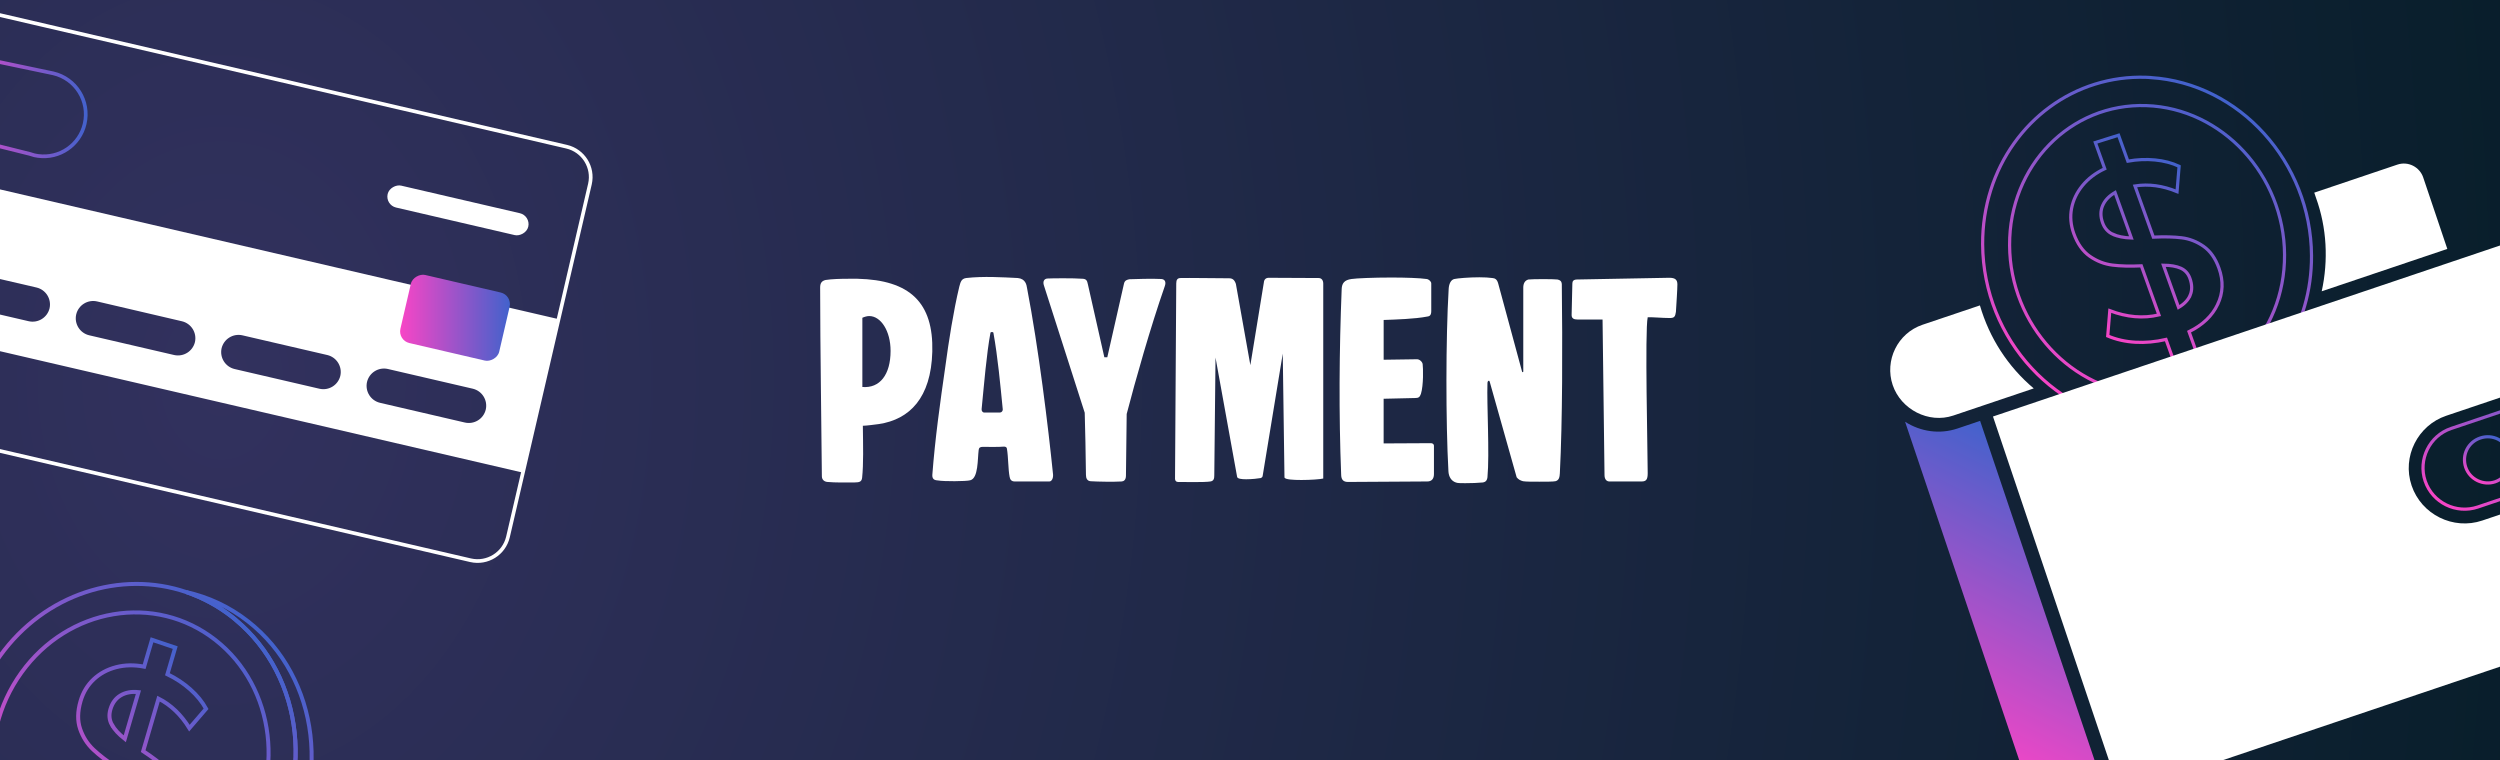
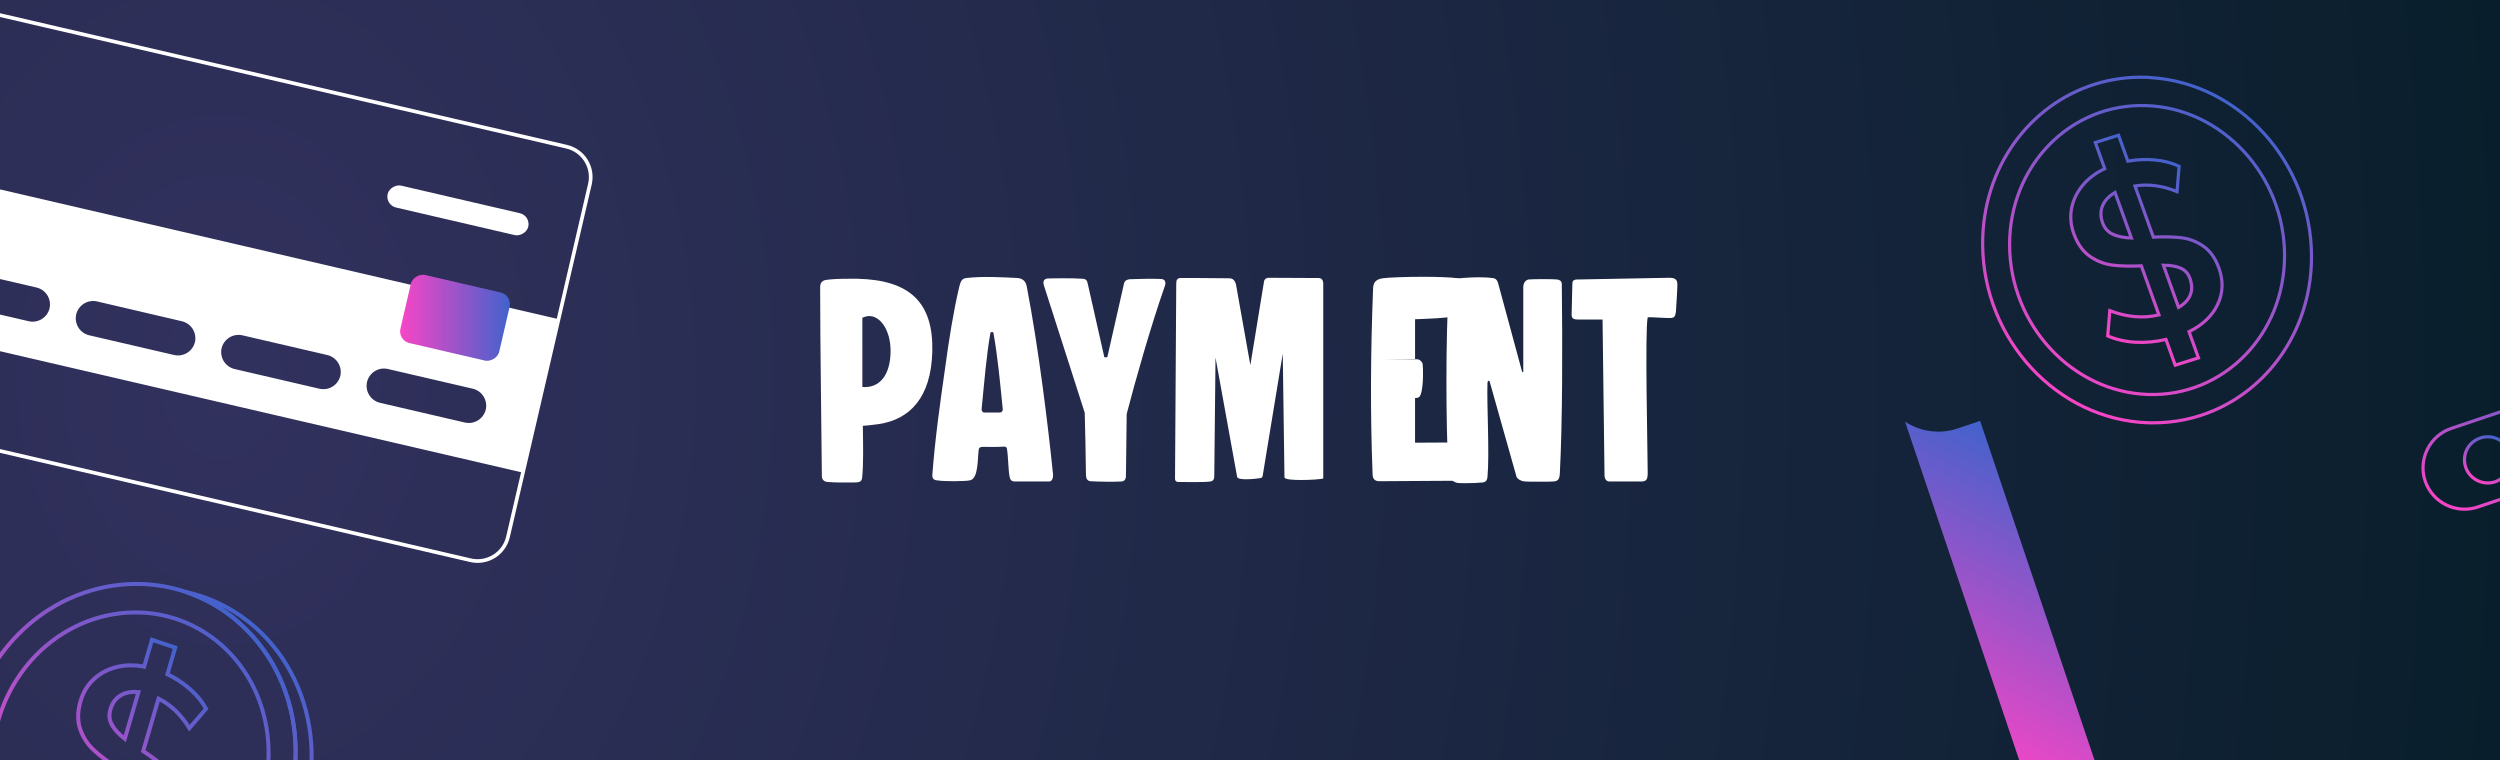
<svg xmlns="http://www.w3.org/2000/svg" xmlns:xlink="http://www.w3.org/1999/xlink" id="Calque_1" version="1.1" viewBox="0 0 320 97.299">
  <rect x="0" y="0" width="320" height="97.299" fill="#808080" stroke="none" />
  <defs>
    <style>
      .st0, .st1, .st2, .st3, .st4, .st5, .st6, .st7, .st8, .st9 {
        fill: none;
      }

      .st1 {
        stroke: url(#Dégradé_sans_nom_7);
      }

      .st1, .st2, .st3, .st4, .st5, .st6, .st7, .st8, .st9 {
        stroke-miterlimit: 10;
      }

      .st1, .st3, .st4 {
        stroke-width: .511px;
      }

      .st2 {
        stroke: url(#Dégradé_sans_nom_74);
      }

      .st2, .st5 {
        stroke-width: .474px;
      }

      .st3 {
        stroke: url(#Dégradé_sans_nom_71);
      }

      .st4 {
        stroke: url(#Dégradé_sans_nom_72);
      }

      .st5 {
        stroke: #fff;
      }

      .st10 {
        fill: #fff;
      }

      .st6 {
        stroke: url(#Dégradé_sans_nom_79);
      }

      .st6, .st7, .st8, .st9 {
        stroke-width: .41px;
      }

      .st7 {
        stroke: url(#Dégradé_sans_nom_75);
      }

      .st8 {
        stroke: url(#Dégradé_sans_nom_78);
      }

      .st9 {
        stroke: url(#Dégradé_sans_nom_76);
      }

      .st11 {
        fill: url(#Dégradé_sans_nom_73);
      }

      .st12 {
        fill: url(#Dégradé_sans_nom_77);
      }

      .st13 {
        fill: url(#Dégradé_sans_nom_24);
      }

      .st14 {
        clip-path: url(#clippath);
      }
    </style>
    <clipPath id="clippath">
      <rect class="st0" width="320" height="97.299" />
    </clipPath>
    <radialGradient id="Dégradé_sans_nom_24" data-name="Dégradé sans nom 24" cx="199.806" cy="48.649" fx="199.806" fy="48.649" r="407.339" gradientTransform="translate(-125.68) scale(.771 1)" gradientUnits="userSpaceOnUse">
      <stop offset="0" stop-color="#32315e" />
      <stop offset="1" stop-color="#061d28" />
    </radialGradient>
    <linearGradient id="Dégradé_sans_nom_7" data-name="Dégradé sans nom 7" x1="424.058" y1="-1751.52" x2="444.34" y2="-1789.056" gradientTransform="translate(-899.411 1672.465) rotate(16.616)" gradientUnits="userSpaceOnUse">
      <stop offset="0" stop-color="#f845c6" />
      <stop offset="1" stop-color="#4262cc" />
    </linearGradient>
    <linearGradient id="Dégradé_sans_nom_71" data-name="Dégradé sans nom 7" x1="416.7" y1="-1751.958" x2="437.962" y2="-1791.309" xlink:href="#Dégradé_sans_nom_7" />
    <linearGradient id="Dégradé_sans_nom_72" data-name="Dégradé sans nom 7" x1="420.423" y1="-1758.978" x2="434.111" y2="-1784.312" xlink:href="#Dégradé_sans_nom_7" />
    <linearGradient id="Dégradé_sans_nom_73" data-name="Dégradé sans nom 7" x1="51.215" y1="40.675" x2="65.273" y2="40.675" gradientTransform="translate(84.688 -25.26) rotate(76.925)" xlink:href="#Dégradé_sans_nom_7" />
    <linearGradient id="Dégradé_sans_nom_74" data-name="Dégradé sans nom 7" x1="-7.86" y1="13.784" x2="11.215" y2="13.784" gradientTransform="matrix(1,0,0,1,0,0)" xlink:href="#Dégradé_sans_nom_7" />
    <linearGradient id="Dégradé_sans_nom_75" data-name="Dégradé sans nom 7" x1="1866.199" y1="1391.953" x2="1898.596" y2="1362.978" gradientTransform="translate(-1958.532 -641.011) rotate(-19.425)" xlink:href="#Dégradé_sans_nom_7" />
    <linearGradient id="Dégradé_sans_nom_76" data-name="Dégradé sans nom 7" x1="1873.235" y1="1385.645" x2="1891.025" y2="1369.734" gradientTransform="translate(-1958.532 -641.011) rotate(-19.425)" xlink:href="#Dégradé_sans_nom_7" />
    <linearGradient id="Dégradé_sans_nom_77" data-name="Dégradé sans nom 7" x1="620.94" y1="1691.017" x2="649.218" y2="1662.74" gradientTransform="translate(-880.8 -1308.068) rotate(-18.639)" xlink:href="#Dégradé_sans_nom_7" />
    <linearGradient id="Dégradé_sans_nom_78" data-name="Dégradé sans nom 7" x1="318.47" y1="67.511" x2="328.776" y2="46.714" gradientTransform="matrix(1,0,0,1,0,0)" xlink:href="#Dégradé_sans_nom_7" />
    <linearGradient id="Dégradé_sans_nom_79" data-name="Dégradé sans nom 7" x1="316.998" y1="61.682" x2="319.806" y2="56.014" gradientTransform="matrix(1,0,0,1,0,0)" xlink:href="#Dégradé_sans_nom_7" />
  </defs>
  <g class="st14">
    <rect class="st13" x="-414.163" width="885.04" height="97.299" />
    <g>
      <path class="st10" d="M105.199,60.968c-.031-4.712-.22-16.868-.22-24.156,0-.566.188-.848.691-.974.817-.126,1.885-.157,3.047-.157h1.037c6.754.157,9.738,3.078,9.581,9.329-.157,5.937-2.921,8.67-6.817,9.267-.502.063-1.633.22-2.073.22.031,2.576.094,4.869-.094,6.66-.063.471-.283.597-.974.597-1.351,0-2.356.031-3.455-.063-.44-.032-.722-.314-.722-.723ZM110.382,49.534c2.23.188,3.612-1.571,3.612-4.618,0-2.576-1.257-4.461-2.733-4.461-.283,0-.597.094-.879.22v8.858Z" />
      <path class="st10" d="M129.89,61.628c-.408,0-.597-.22-.66-.597-.188-.943-.157-2.481-.345-3.613-.031-.188-.189-.251-.377-.251-.754.063-1.885.032-2.733.032-.283,0-.471.094-.502.377-.157,1.194-.031,3.612-1.068,3.895-.503.157-3.487.157-4.115.031-.22-.031-.785,0-.754-.691.345-4.586,1.005-9.329,1.665-13.884.44-3.267,1.037-7.1,1.79-10.241.157-.534.22-1.005.88-1.1,2.23-.251,4.649-.094,6.597,0,1.005.095,1.131.88,1.194,1.288,1.476,7.665,2.701,17.685,3.33,23.873.031.503-.188.88-.471.88h-4.429ZM128.005,52.801c.188,0,.377-.188.345-.439-.314-3.142-.628-6.628-1.194-9.77-.031-.125-.345-.125-.377,0-.502,2.702-.817,6.597-1.131,9.77-.031.22.126.439.314.439h2.042Z" />
      <path class="st10" d="M138.592,35.681c.408.031.565.188.66.722l2.105,9.33h.377l2.136-9.424c.094-.44.408-.503.691-.566.628-.031,3.078-.094,4.084-.031.44.031.66.346.44.943-1.822,5.214-3.769,12.094-4.869,16.334l-.094,7.885c0,.534-.251.723-.534.754-1.037.063-3.047.031-3.989-.031-.44-.032-.597-.377-.597-.817,0-1.445-.126-7.037-.157-7.947l-5.246-16.366c-.126-.471.063-.785.471-.817.534-.031,3.33-.063,4.523.032Z" />
      <path class="st10" d="M169.376,61.251c-.345.094-1.633.188-2.796.188-1.068,0-2.073-.062-2.167-.314l-.22-15.863-2.576,15.675c-.031.125-.094.188-.22.251-.314.063-1.162.157-1.885.157-.597,0-1.131-.063-1.162-.314l-2.764-15.266-.157,15.078c0,.409-.063.723-.503.786-.722.126-3.455.063-4.146.063-.251,0-.377-.189-.377-.409l.157-25.004c0-.471.157-.691.565-.691,1.005-.031,4.555.032,6.188.032.408,0,.691.157.88.722l1.853,10.398,1.728-10.586c.031-.377.251-.597.628-.597.66,0,6.063.031,6.377.031.408,0,.597.314.597.723v24.942Z" />
-       <path class="st10" d="M177.105,46.047l4.272-.063c.346,0,.691.346.723.628.063.471.126,2.67-.22,3.801-.157.44-.314.534-.754.534l-4.021.094v5.717l6.063-.032c.188,0,.377.126.377.314v3.644c0,.628-.314.943-.848.943l-10.146.063c-.565,0-.848-.252-.879-.848-.314-7.916-.251-15.926.063-23.842.031-.754.346-1.162,1.257-1.288.597-.094,2.859-.189,5.089-.189,1.822,0,3.644.063,4.523.189.283.031.597.314.597.566v3.549c0,.628-.314.66-.502.691-1.633.314-3.958.377-5.591.439v5.089Z" />
+       <path class="st10" d="M177.105,46.047l4.272-.063c.346,0,.691.346.723.628.063.471.126,2.67-.22,3.801-.157.44-.314.534-.754.534v5.717l6.063-.032c.188,0,.377.126.377.314v3.644c0,.628-.314.943-.848.943l-10.146.063c-.565,0-.848-.252-.879-.848-.314-7.916-.251-15.926.063-23.842.031-.754.346-1.162,1.257-1.288.597-.094,2.859-.189,5.089-.189,1.822,0,3.644.063,4.523.189.283.031.597.314.597.566v3.549c0,.628-.314.66-.502.691-1.633.314-3.958.377-5.591.439v5.089Z" />
      <path class="st10" d="M194.979,36.812c0-.503.188-.911.66-1.037.566-.063,3.236-.063,3.707,0,.345.063.534.22.565.565.094,7.979.094,17.497-.251,24.251-.031.409-.063.88-.565,1.005-.314.062-1.194.062-2.073.062s-1.728,0-2.073-.062c-.345-.095-.597-.22-.817-.503l-3.455-12.251c-.031-.094-.063-.125-.157-.094-.063.031-.126.126-.126.346-.094,2.607.283,9.015,0,12-.063.471-.283.597-.566.66-.597.063-1.508.094-2.293.094-.534,0-1.005,0-1.194-.094-.565-.189-.911-.723-.943-1.445-.345-6.251-.345-17.057.031-23.308.031-.66.283-1.194.723-1.288.408-.094,1.885-.22,3.204-.22.628,0,1.225.031,1.665.094.314.032.597.126.754.723l3.047,11.246c.031.126.157.094.157,0v-10.743Z" />
      <path class="st10" d="M205.126,40.896h-3.236c-.408,0-.723-.126-.723-.566s.094-3.801.094-4.021c0-.314.126-.534.628-.534l11.78-.22c.754,0,1.037.251,1.037.848s-.126,2.513-.188,3.518c-.094.597-.188.786-.785.786-.943,0-2.167-.126-2.827-.094-.377,1.728,0,17.34,0,19.947,0,.817-.188,1.068-.785,1.068h-4.115c-.314,0-.628-.22-.628-.817l-.251-19.915Z" />
    </g>
    <g>
      <path class="st1" d="M31.74,79.525c-2.409-1.883-5.101-3.114-7.89-3.735,2.054.698,4.029,1.744,5.842,3.161.17.133.337.269.502.407-.019-.014-.039-.026-.058-.04,8.809,7.295,10.304,20.951,3.257,30.745-5.293,7.355-13.94,10.499-21.81,8.741,8.376,2.85,18.102-.168,23.857-8.168,7.166-9.959,5.505-23.915-3.701-31.112Z" />
      <path class="st3" d="M30.137,79.318c.019.014.039.026.058.04-.165-.138-.332-.274-.502-.407-1.813-1.418-3.788-2.463-5.842-3.161C15.476,72.945,5.755,75.963,0,83.96c-7.166,9.959-5.505,23.916,3.701,31.112.17.133.343.262.516.389-.018-.015-.035-.031-.053-.047,2.287,1.686,4.811,2.807,7.42,3.39,7.869,1.758,16.517-1.386,21.81-8.741,7.047-9.794,5.552-23.45-3.257-30.745ZM30.657,107.924c-5.991,8.326-17.127,10.205-24.825,4.188-7.697-6.017-9.085-17.686-3.094-26.012,5.991-8.326,17.127-10.205,24.825-4.188,7.697,6.017,9.086,17.686,3.095,26.012Z" />
      <path class="st4" d="M14.322,92.772c.336.601.886,1.2,1.65,1.797l1.749-5.978c-.89-.095-1.651.046-2.284.423-.634.377-1.067.968-1.303,1.774-.212.723-.149,1.384.187,1.985ZM17.796,104.964c.575-.362.981-.946,1.216-1.752.187-.64.124-1.228-.188-1.764-.313-.536-.838-1.075-1.575-1.619l-1.622,5.545c.87.088,1.593-.048,2.168-.411ZM19.924,108.026c-1.433.777-3.114,1-5.044.669l-1.006,3.439-2.972-.999.988-3.377c-1.271-.541-2.402-1.216-3.392-2.025-.991-.809-1.794-1.726-2.412-2.75l2.134-2.481c1.279,1.972,2.878,3.361,4.798,4.165l1.885-6.443c-1.199-.788-2.183-1.545-2.953-2.268-.77-.724-1.333-1.606-1.691-2.644-.357-1.039-.34-2.229.053-3.572.326-1.115.886-2.044,1.679-2.787.793-.742,1.75-1.26,2.87-1.552,1.12-.292,2.316-.315,3.589-.069l1.006-3.438,2.972.999-.997,3.407c1.084.524,2.058,1.169,2.922,1.935.864.767,1.538,1.595,2.025,2.484l-2.134,2.481c-1.056-1.716-2.373-2.975-3.951-3.778l-1.966,6.722c1.198.789,2.166,1.528,2.903,2.218.737.69,1.279,1.536,1.626,2.537.347,1.001.33,2.152-.05,3.453-.489,1.673-1.451,2.898-2.883,3.674Z" />
    </g>
    <g>
      <path class="st5" d="M-6.781.359l79.315,18.42c2.139.503,3.469,2.639,2.977,4.781l-10.491,45.171c-.502,2.139-2.637,3.471-4.779,2.982L-19.075,53.292c-2.137-.507-3.467-2.641-2.98-4.783L-11.564,3.339C-11.06,1.199-8.924-.132-6.781.359Z" />
      <rect class="st10" x="57.179" y="17.689" width="2.879" height="18.479" rx="1.439" ry="1.439" transform="translate(19.127 77.934) rotate(-76.925)" />
      <path class="st10" d="M-15.575,20.626l-4.564,19.65,87.074,20.223,4.564-19.65L-15.575,20.626ZM6.343,39.469c-.289,1.183-1.474,1.917-2.662,1.649l-10.869-2.524c-1.189-.279-1.933-1.462-1.671-2.654.284-1.192,1.475-1.934,2.67-1.661l10.869,2.524c1.192.283,1.933,1.472,1.663,2.667ZM24.952,43.789c-.287,1.181-1.466,1.917-2.653,1.655l-10.869-2.524c-1.201-.277-1.95-1.474-1.676-2.675.283-1.192,1.472-1.933,2.667-1.663l10.868,2.54c1.192.283,1.933,1.472,1.663,2.667ZM43.561,48.11c-.289,1.183-1.471,1.917-2.659,1.651l-10.869-2.524c-1.189-.279-1.933-1.462-1.671-2.654.284-1.192,1.475-1.934,2.67-1.661l10.866,2.522c1.192.283,1.933,1.472,1.663,2.667ZM62.178,52.424c-.284,1.192-1.475,1.934-2.67,1.661l-10.864-2.525c-1.194-.281-1.938-1.473-1.666-2.669.284-1.192,1.475-1.934,2.67-1.661l10.869,2.524c1.192.284,1.934,1.475,1.661,2.67Z" />
      <rect class="st11" x="53.771" y="34.184" width="8.945" height="12.982" rx="1.527" ry="1.527" transform="translate(5.446 88.207) rotate(-76.925)" />
-       <path class="st2" d="M10.836,15.852c.675-2.896-1.126-5.791-4.023-6.466-.001,0-.003,0-.004-.001l-7.911-1.659-.096-.03-.239-.041-.144-.03h0c-2.843-.457-5.518,1.476-5.976,4.319-.439,2.726,1.325,5.322,4.021,5.919l7.326,1.83c.199.072.402.133.607.183.153.036.308.063.464.083h0c2.754.383,5.345-1.398,5.975-4.106Z" />
    </g>
    <g>
      <g>
        <path class="st7" d="M275.28,9.929c.023,0,.046-.002.07-.002-.213-.014-.427-.026-.642-.033-2.286-.079-4.484.236-6.543.876-8.393,2.61-14.44,10.72-14.387,20.51.065,12.192,9.56,22.436,21.165,22.836.215.007.428.01.642.011-.023-.002-.046-.005-.07-.006,2.823.017,5.507-.557,7.944-1.614,7.351-3.188,12.462-10.771,12.414-19.776-.064-11.99-9.25-22.09-20.593-22.801ZM292.423,32.611c.054,10.193-7.796,18.214-17.499,17.88-9.703-.334-17.642-8.899-17.696-19.093-.054-10.193,7.796-18.214,17.499-17.88,9.703.334,17.642,8.899,17.696,19.092Z" />
        <path class="st9" d="M270.438,29.987c.622.286,1.413.446,2.377.479l-2.09-5.826c-.77.444-1.3,1.003-1.588,1.675-.289.674-.291,1.402-.01,2.187.253.705.69,1.2,1.311,1.486ZM280.358,37.752c.25-.627.235-1.334-.047-2.119-.224-.624-.618-1.059-1.183-1.308-.565-.248-1.302-.374-2.212-.38l1.939,5.404c.751-.438,1.252-.97,1.502-1.598ZM283.859,38.969c-.697,1.462-1.918,2.625-3.662,3.486l1.202,3.351-2.972.935-1.181-3.291c-1.338.309-2.641.428-3.91.356-1.269-.071-2.451-.338-3.546-.8l.264-3.241c2.181.837,4.278,1.018,6.29.541l-2.253-6.279c-1.424.068-2.658.035-3.699-.096-1.042-.131-2.01-.511-2.904-1.136-.895-.626-1.576-1.593-2.046-2.901-.39-1.087-.483-2.16-.28-3.221.203-1.06.669-2.035,1.399-2.926.729-.89,1.677-1.608,2.843-2.154l-1.202-3.351,2.972-.935,1.191,3.321c1.177-.213,2.337-.264,3.48-.153,1.142.111,2.169.382,3.08.812l-.264,3.241c-1.851-.761-3.646-1.003-5.384-.726l2.35,6.551c1.424-.066,2.634-.039,3.63.085.995.123,1.925.486,2.79,1.088.864.602,1.524,1.536,1.979,2.804.585,1.63.528,3.177-.168,4.638Z" />
      </g>
      <g>
        <path class="st12" d="M243.85,53.988l15.297,45.353c1.085,3.216,4.586,4.882,7.719,3.825l2.886-.973-16.298-48.321-2.886.973c-2.309.779-4.732.402-6.718-.857h0Z" />
        <path class="st8" d="M313.753,54.84c-2.804.946-4.251,4.005-3.333,6.727.946,2.804,4.005,4.251,6.727,3.333l18.306-6.174-3.393-10.06-18.306,6.174Z" />
        <path class="st6" d="M319.363,61.672c-1.484.501-3.221-.291-3.749-1.858s.291-3.221,1.858-3.749,3.221.291,3.749,1.858c.446,1.595-.374,3.249-1.858,3.749Z" />
-         <path class="st10" d="M297.178,37.286l16.079-5.423-3.087-9.153c-.445-1.319-1.906-2.112-3.308-1.639l-10.637,3.588.223.66c1.39,3.848,1.597,8.002.731,11.969h0ZM308.686,62.15c-1.252-3.711.798-7.708,4.426-8.932l15.337-5.173-5.062-15.008c-.445-1.319-1.906-2.112-3.308-1.639l-64.978,21.916,16.326,48.403,65.143-21.972c1.319-.445,2.112-1.906,1.639-3.308l-5.062-15.008-15.42,5.201c-3.711,1.252-7.791-.77-9.042-4.481h0ZM250.011,53.194l10.307-3.477c-3.34-2.823-5.664-6.447-6.89-10.626l-7.339,2.475c-3.216,1.085-4.882,4.586-3.825,7.719,1.057,3.134,4.613,4.965,7.747,3.908h0Z" />
      </g>
    </g>
  </g>
</svg>